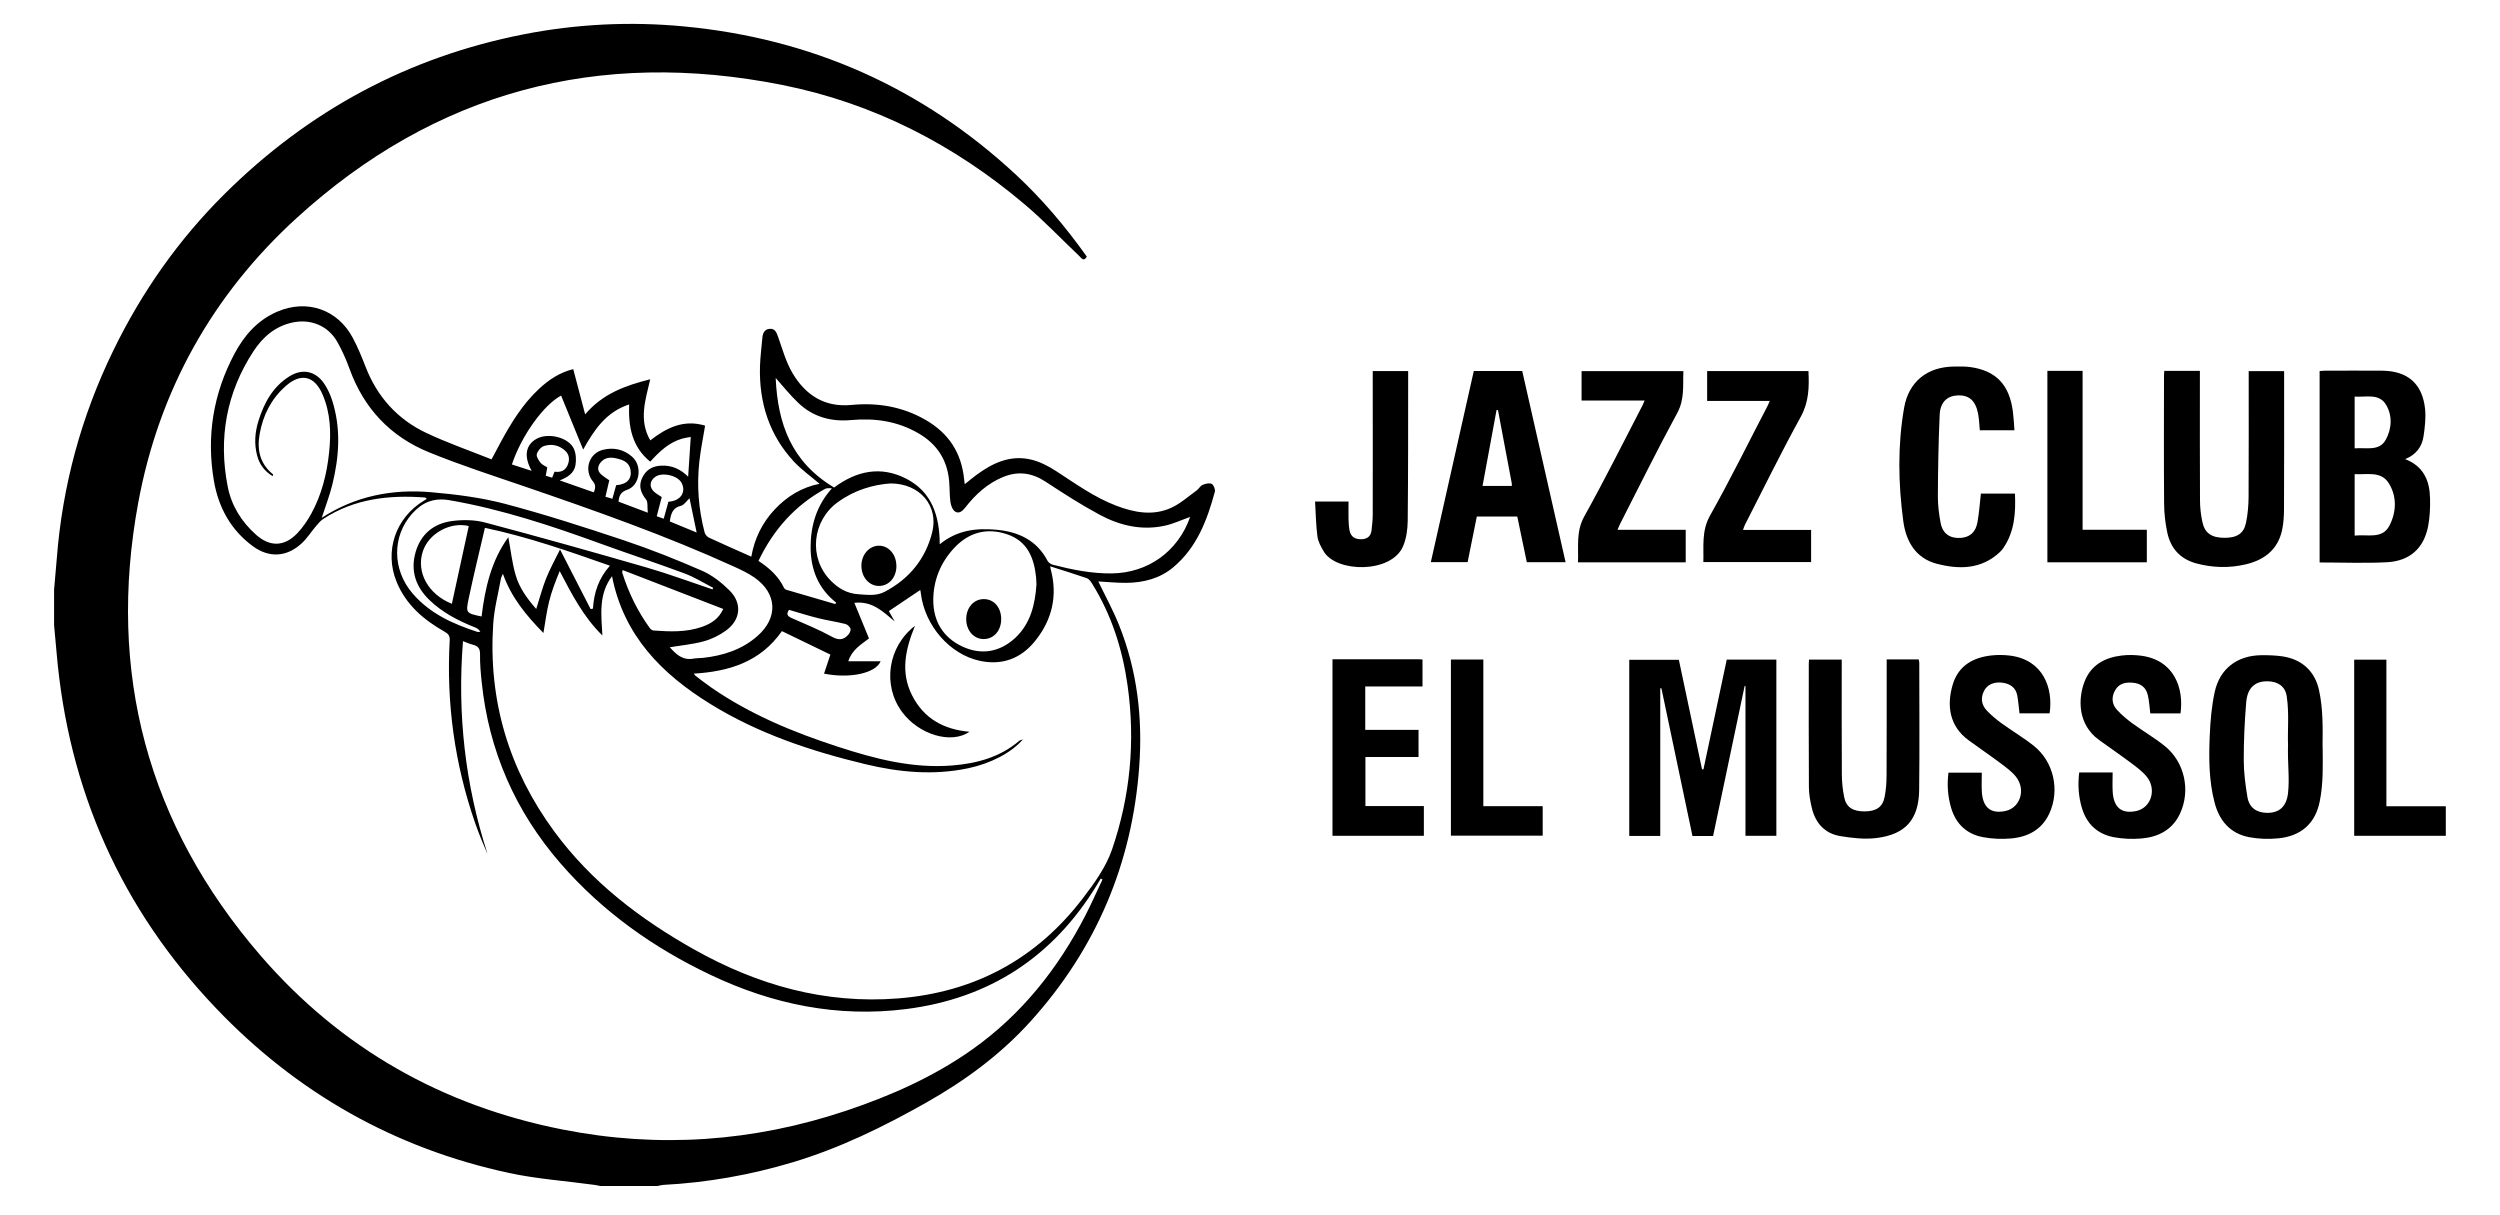
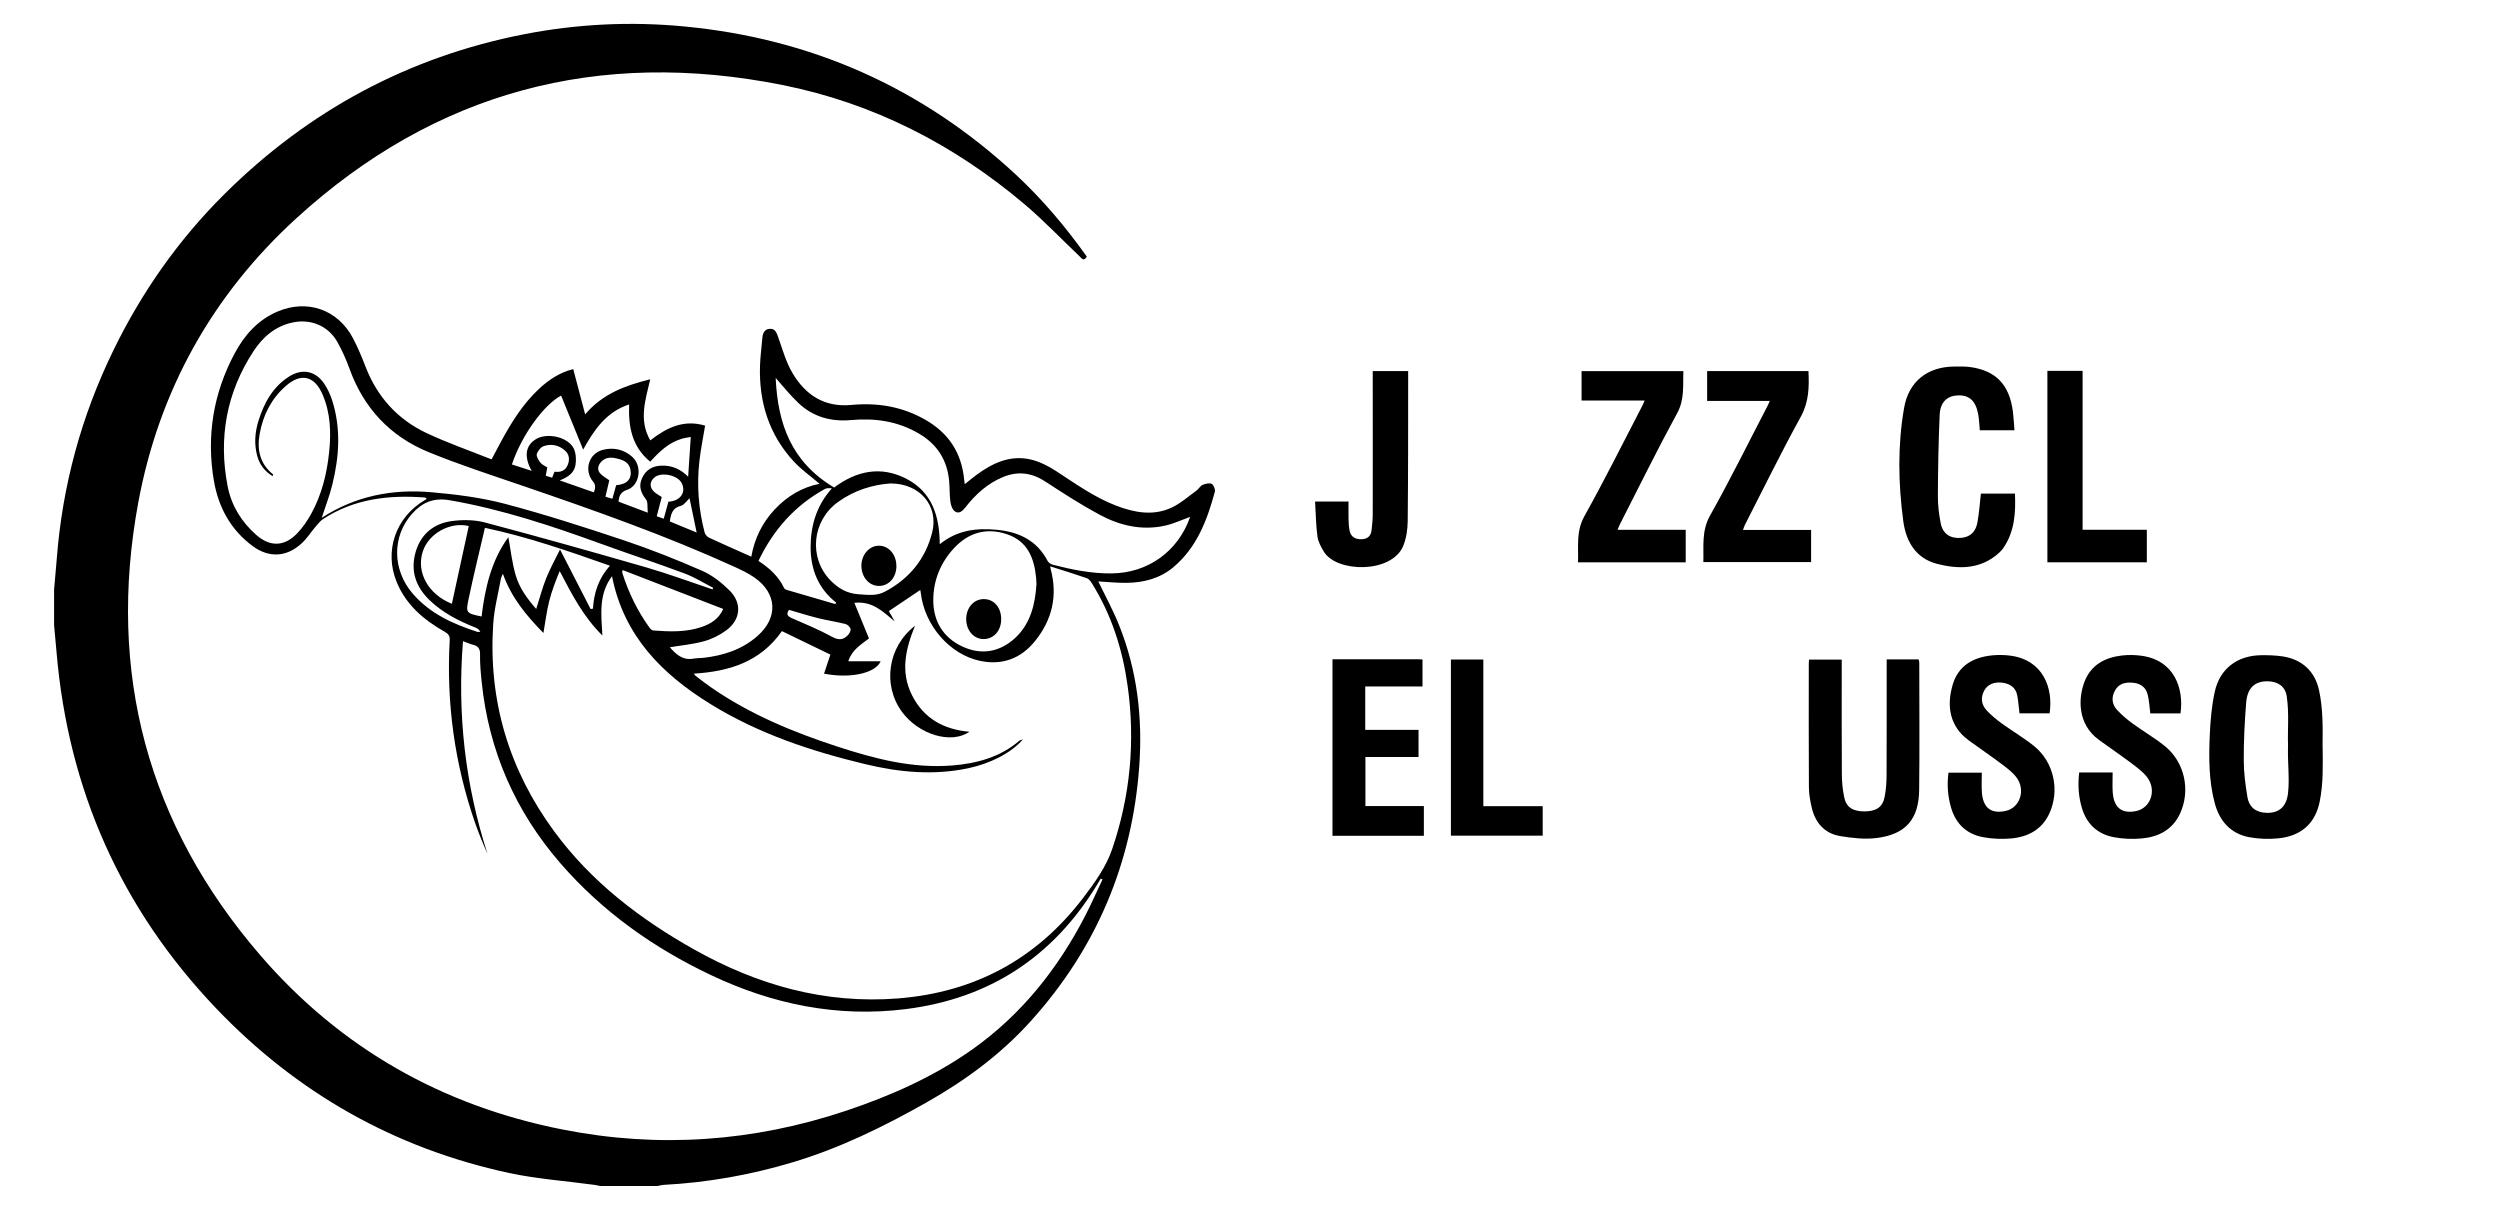
<svg xmlns="http://www.w3.org/2000/svg" id="Capa_1" data-name="Capa 1" viewBox="0 0 441 214.29">
  <defs>
    <style>
      .cls-1 {
        stroke-width: 0px;
        fill:black;
      }
    </style>
  </defs>
  <path class="cls-1" d="m9.56,103.8c.15-1.73.31-3.46.45-5.2.99-12.9,4.32-25.16,9.99-36.8,5.02-10.31,11.53-19.57,19.67-27.64,14.76-14.63,32.32-24.12,52.78-28.12,9.33-1.82,18.75-2.28,28.2-1.38,22.42,2.12,41.96,10.77,58.5,26.1,4.71,4.37,8.83,9.26,12.56,14.5-.54.98-.93.27-1.33-.1-3.19-3.03-6.23-6.23-9.58-9.07-12.49-10.58-26.71-17.89-42.8-21.1-32.44-6.47-61.24,1.16-85.72,23.51-14.83,13.54-24.26,30.45-27.9,50.2-5.52,29.94,1.65,56.77,21.58,79.86,14.12,16.35,32.05,26.49,53.26,30.68,16.97,3.36,33.68,2.17,50.07-3.32,7.88-2.64,15.46-6.01,22.25-10.82,8.65-6.13,15.09-14.24,19.93-23.63,1.07-2.08,2.01-4.22,3.01-6.33-.1-.05-.2-.1-.31-.16-.21.35-.42.71-.63,1.06-7.73,12.7-18.94,20.09-33.72,21.96-12.06,1.52-23.51-.83-34.39-5.99-10.12-4.79-19.14-11.18-26.52-19.67-7.99-9.19-12.69-19.88-13.94-32.03-.17-1.63-.32-3.27-.29-4.9.01-1-.34-1.45-1.25-1.68-.57-.14-1.11-.39-1.76-.63-1.03,12.88.39,25.32,4.33,37.53-.37-.87-.76-1.73-1.11-2.6-.37-.93-.73-1.86-1.06-2.8-3.64-10.48-5.12-21.27-4.5-32.33.04-.79-.29-1.12-.9-1.47-3.7-2.09-6.83-4.76-8.48-8.82-2.19-5.4-.17-11.31,4.88-14.33.13-.08.26-.15.45-.27-.14-.12-.21-.25-.29-.25-6.36-.48-12.48.2-17.97,3.78-.51.33-.92.85-1.32,1.32-.83.97-1.52,2.08-2.44,2.94-2.61,2.45-5.74,2.68-8.64.56-3.9-2.86-6.09-6.86-6.89-11.56-1.34-7.87-.11-15.38,3.64-22.42,1.72-3.23,4.08-5.93,7.57-7.42,5.23-2.24,10.64-.37,13.3,4.65.86,1.62,1.57,3.33,2.23,5.04,2.05,5.33,5.63,9.31,10.76,11.73,3.71,1.75,7.6,3.1,11.48,4.65.66-1.23,1.17-2.21,1.7-3.19,1.82-3.35,3.82-6.57,6.63-9.21,1.77-1.66,3.74-2.95,6.08-3.52.69,2.61,1.35,5.14,2.1,7.98,3.13-3.68,7.09-5.08,11.48-6.19-.84,3.64-2.07,7.18.01,10.78,2.87-2.24,5.91-3.74,9.67-2.6-.35,2.14-.79,4.24-1.02,6.37-.46,4.21-.14,8.39.94,12.49.09.35.45.75.79.91,2.43,1.13,4.88,2.2,7.44,3.34.56-3.17,1.91-5.96,4.11-8.31,2.19-2.34,4.82-3.93,7.93-4.54-1.53-1.31-3.17-2.47-4.51-3.9-4.39-4.73-6.18-10.45-6-16.83.05-1.67.28-3.34.42-5.02.07-.85.4-1.53,1.31-1.59.93-.06,1.19.64,1.47,1.43.77,2.17,1.39,4.46,2.56,6.42,2.28,3.82,5.61,6.03,10.34,5.58,4.6-.44,8.98.27,13.07,2.61,4.12,2.36,6.37,5.82,6.84,10.49.02.23.06.46.11.88.75-.6,1.37-1.13,2.03-1.61,2.82-2.09,5.89-3.55,9.47-2.78,1.63.35,3.23,1.17,4.64,2.09,3.42,2.22,6.73,4.62,10.58,6.09,3.23,1.23,6.54,1.85,9.79.33,1.59-.74,2.96-1.99,4.41-3.03.38-.28.63-.8,1.04-.97.49-.21,1.18-.38,1.6-.18.34.17.67.97.56,1.38-1.36,5.03-3.18,9.85-7.33,13.33-2.36,1.98-5.24,2.72-8.27,2.75-1.7.02-3.4-.17-4.96-.25,1.2,2.5,2.59,5.03,3.65,7.68,3.22,8.01,4.19,16.41,3.57,24.96-1.24,17.13-7.61,32.15-19.13,44.92-5.3,5.88-11.58,10.5-18.47,14.39-7.54,4.26-15.27,8.05-23.59,10.53-7.43,2.22-15.01,3.57-22.76,3.97-.35.02-.69.13-1.03.2h-10.09c-.34-.07-.68-.16-1.02-.2-5.03-.69-10.13-1.04-15.07-2.1-20.2-4.35-37.45-14.13-51.69-29.06-16.76-17.57-26.06-38.55-28.13-62.73-.14-1.62-.29-3.23-.44-4.84,0-2.16,0-4.32,0-6.48Zm145.77,12.88c-.9,2.09-5.42,3.06-9.97,2.15.36-1.09.72-2.16,1.12-3.36-2.9-1.41-5.73-2.78-8.55-4.14-3.82,5.46-9.34,7.12-15.53,7.5.14.19.19.31.28.37.92.7,1.83,1.42,2.79,2.08,6.84,4.73,14.43,7.87,22.29,10.43,6.57,2.14,13.2,3.88,20.21,3.32,4.35-.35,8.43-1.45,11.84-4.36.12-.1.31-.12.64-.25-2.06,2.39-5.73,4.27-9.66,5.1-6.13,1.29-12.17.72-18.19-.73-9.57-2.3-18.84-5.39-27.26-10.59-8.58-5.29-15.31-12.05-17.38-22.56-2.4,3.2-1.9,6.78-1.7,10.46-3.39-3.34-5.42-7.33-7.53-11.36-.73,1.78-1.41,3.53-1.86,5.34-.45,1.78-.66,3.62-1.01,5.58-3.05-3.11-5.68-6.29-7.15-10.45-.15.38-.3.62-.35.88-.48,2.67-1.19,5.33-1.36,8.02-.88,13.49,2.78,25.7,10.79,36.58,6.55,8.91,15.16,15.46,24.68,20.81,11.14,6.26,23.03,9.64,35.96,8.62,13.49-1.07,24.39-6.94,32.59-17.67,2.02-2.64,4.08-5.5,5.14-8.59,3.22-9.39,4.14-19.11,2.74-28.98-.9-6.4-2.84-12.45-6.28-17.97-.22-.35-.53-.78-.88-.91-2.13-.74-4.29-1.4-6.49-2.1.02.14.04.29.08.44,1.28,4.71.28,8.98-2.73,12.72-2.48,3.09-5.78,4.35-9.72,3.52-5.35-1.13-9.79-6.26-10.45-11.98-.03-.24-.08-.48-.09-.53-1.88,1.26-3.74,2.51-5.55,3.73.32.56.68,1.19,1.04,1.82-2.09-1.75-3.96-3.64-7.12-3.28.92,2.23,1.74,4.25,2.58,6.28-1.43,1.11-3,1.99-3.65,4.03h5.7Zm-37.18-2.51c1.09,1.23,2.25,2.37,4.19,2.01.55-.1,1.12-.07,1.67-.13,3.57-.4,6.89-1.45,9.63-3.88,3.67-3.24,3.44-7.51-.57-10.3-1.07-.75-2.28-1.32-3.48-1.87-12.09-5.51-24.6-9.92-37.15-14.22-5.63-1.93-11.3-3.76-16.8-6.01-6.77-2.76-11.45-7.73-13.97-14.67-.6-1.65-1.31-3.27-2.17-4.79-1.61-2.85-4.71-4.11-7.9-3.42-3.06.66-5.24,2.56-6.88,5.06-4.78,7.31-6.22,15.32-4.56,23.85.66,3.39,2.43,6.25,5.02,8.54,2.44,2.16,4.97,2.1,7.23-.24.98-1.02,1.81-2.24,2.5-3.49,1.85-3.38,2.76-7.06,3.15-10.86.36-3.45.25-6.88-1.15-10.14-1.42-3.32-3.82-3.89-6.51-1.51-2.55,2.25-4.01,5.14-4.6,8.47-.49,2.79.05,5.25,2.37,7.11.02.02-.03.13-.07.32-1.43-.87-2.33-2.07-2.74-3.63-.55-2.07-.39-4.14.24-6.15.99-3.16,2.53-5.99,5.42-7.81,2.35-1.49,4.74-.95,6.24,1.38.56.86,1.01,1.83,1.32,2.8,1.6,4.96,1.26,9.95.04,14.91-.48,1.95-1.22,3.84-1.87,5.85,5.94-3.87,12.48-5.12,19.33-4.52,4.37.38,8.79.94,13.01,2.05,7.1,1.88,14.1,4.14,21.07,6.47,4.65,1.56,9.22,3.38,13.72,5.35,1.78.78,3.43,2.09,4.82,3.47,2.25,2.25,1.96,5.16-.61,7.04-1.17.86-2.56,1.54-3.95,1.92-1.93.53-3.96.71-5.99,1.05Zm91.8-22.99c-1.52.54-2.93,1.21-4.42,1.54-4.05.91-7.92.02-11.48-1.88-3.3-1.77-6.47-3.81-9.61-5.87-2.42-1.59-4.87-1.91-7.51-.82-2.74,1.13-4.85,3.06-6.65,5.37-.48.61-1.1,1.18-1.81.71-.45-.3-.73-1.07-.81-1.66-.17-1.22-.12-2.47-.23-3.71-.34-3.73-2.11-6.5-5.39-8.41-3.73-2.17-7.71-2.73-11.91-2.35-3.52.32-6.71-.55-9.29-3.01-1.49-1.41-2.78-3.04-4.01-4.42.37,8.13,2.77,14.82,10.31,19.33,3.91-2.92,8.18-3.87,12.68-1.58,4.57,2.33,5.93,6.58,5.95,11.59,3.08-2.52,6.49-2.89,10.04-2.56,3.88.36,7.09,1.86,8.99,5.5.16.3.56.57.89.66,3.41.88,6.85,1.58,10.41,1.54,6.4-.07,11.73-3.88,13.85-9.99Zm-52.89-5.9c-3.06.21-6.37,1.19-9.26,3.29-4.58,3.32-5.18,9.82-1.32,13.79,1.35,1.38,2.87,2.34,5,2.47,1.62.1,3.12.34,4.62-.46,4.31-2.28,7.16-5.78,8.34-10.46,1.17-4.66-2.15-8.65-7.38-8.63Zm25.77,17.83c-.03-.59-.03-.95-.07-1.31-.35-3.43-1.55-6.35-5.1-7.55-3.61-1.22-6.8-.33-9.38,2.45-2.37,2.56-3.64,5.68-3.65,9.14-.01,3.74,1.74,6.65,5.18,8.23,3.34,1.54,6.57.94,9.24-1.51,2.78-2.56,3.55-6.05,3.78-9.45Zm-78.09-16.26q.52-1.14-.1-1.87c-1.69-1.98-.81-4.99,1.71-5.63,1.89-.48,3.68-.08,5.16,1.22,1.84,1.61,1.38,5.06-.86,5.82-1.15.39-1.44,1.03-1.54,2.1,1.61.61,3.18,1.2,5.16,1.95-.11-1.01.05-1.87-.3-2.32-.92-1.18-1.36-2.35-.72-3.76.66-1.46,1.81-2.16,3.41-2.22,1.86-.08,3.4.62,4.73,1.95.16-2.36.3-4.61.46-7.01-.52.1-1.02.15-1.5.29-2.36.67-4.05,2.31-5.65,4.07-3.25-2.64-3.87-6.21-3.72-10.1-4.01,1.32-6.12,4.39-8.11,7.97-1.37-3.36-2.64-6.45-3.89-9.53-3.08,1.64-7,7.07-8.68,12.15,1.09.35,2.18.71,3.49,1.13-1.44-2.57-1.07-4.57.85-5.65,2.02-1.14,5.63-.28,6.58,1.73.39.83.45,1.95.3,2.88-.24,1.46-1.41,2.19-2.79,2.72,1.98.69,3.97,1.39,6.02,2.11Zm20.95,17.12c.04-.09.07-.19.11-.28-1.66-.85-3.27-1.87-5.01-2.52-4.9-1.83-9.87-3.46-14.79-5.25-8.72-3.17-17.5-6.09-26.69-7.68-2.82-.49-4.83.39-6.59,2.35-3.6,4-3.54,9.92.08,14.12,3.05,3.54,7.1,5.35,11.4,6.75.16.05.35-.01.53-.02-.26-.44-.6-.64-.97-.78-2.92-1.16-5.69-2.59-7.97-4.78-2.45-2.35-3.43-5.18-2.47-8.51.92-3.17,3.19-5.01,6.35-5.45,1.94-.27,4.06-.24,5.93.26,9.54,2.53,19.03,5.2,28.51,7.94,3.9,1.13,7.72,2.56,11.58,3.85Zm-40.74,4.78c.6-5.03,1.73-9.89,4.72-13.99.41,2.2.65,4.5,1.29,6.69.65,2.25,2.03,4.16,3.63,5.97.61-1.91,1.07-3.68,1.74-5.38.67-1.68,1.56-3.27,2.46-5.11,1.9,3.7,3.65,7.11,5.4,10.52.14-.03.27-.06.41-.09.16-2.83,1.03-5.38,2.99-7.57-7.26-2.55-14.36-5.05-22.05-6.68-.99,4.26-2,8.37-2.87,12.5-.54,2.54-.45,2.56,2.28,3.14Zm48.84-9.81c1.89,1.24,3.52,2.69,4.5,4.74.07.16.26.31.43.36,2.86.85,5.73,1.68,8.6,2.51.06-.08.13-.16.19-.24-3.19-2.5-4.51-5.89-4.52-9.76,0-3.85,1.05-7.39,3.76-10.4-.48-.06-.91-.07-1.23.1-5.29,2.91-9.1,7.2-11.72,12.68Zm-23.95,1.62c-.06.28-.11.36-.09.42,1.11,3.53,2.7,6.82,4.88,9.82.14.2.42.4.65.42,2.88.21,5.76.33,8.54-.64,1.58-.55,2.96-1.39,3.76-3.16-5.91-2.29-11.78-4.56-17.74-6.86Zm-30.13,5.95c1-4.61,1.99-9.16,2.98-13.72-3.26-.78-7.07,1.29-8.11,4.49-1.21,3.68.99,7.59,5.13,9.23Zm38.2-18.01c2.13-.12,3.17-1.67,2.33-3.3-.7-1.35-3.46-1.97-4.69-1.06-.98.73-1.06,1.83-.13,2.64.38.34.84.58,1.31.9-.29,1.11-.57,2.22-.88,3.39.46.16.83.29,1.23.43.29-1.03.55-1.99.83-3Zm-10.43-3.78c-.23.99-.46,1.94-.68,2.9.49.15.82.25,1.22.37.24-.86.46-1.65.67-2.4,1.95-.15,2.82-1.13,2.52-2.75-.25-1.33-1.33-1.71-2.43-1.97-1.05-.26-2.09-.21-2.84.72-.58.72-.59,1.48.13,2.12.41.37.9.65,1.42,1.02Zm31.7,22.86c-.56.8-.22,1.14.5,1.46,2.37,1.04,4.78,2.02,7.05,3.27,1.21.67,2.05.61,2.89-.33.25-.28.5-.78.41-1.07-.11-.35-.54-.75-.9-.84-1.58-.39-3.21-.63-4.79-1.02-1.73-.43-3.43-.97-5.14-1.47Zm-41.36-24.37c1.14.15,1.95-.21,2.35-1.26.35-.9.24-1.78-.46-2.43-1.07-.99-2.42-1.29-3.78-.83-.53.18-1.09.86-1.24,1.43-.11.42.32,1.07.66,1.51.27.35.76.54,1.19.82-.09.47-.17.93-.27,1.47.41.13.76.24,1.13.35.14-.36.26-.66.41-1.05Zm20.33,8.77c1.59.66,3.13,1.29,4.74,1.96-.45-2.14-.85-4.11-1.26-6.05-.49.45-.94,1.2-1.53,1.34-1.47.35-1.74,1.39-1.95,2.75Z" />
-   <path class="cls-1" d="m307.76,120.98c-1.86,8.82-3.71,17.64-5.57,26.49h-3.64c-1.83-8.69-3.65-17.38-5.48-26.07-.07,0-.13.02-.2.03v26.03h-5.47v-31.07h8.75c1.37,6.46,2.73,12.89,4.09,19.32.08,0,.17,0,.25,0,1.37-6.44,2.73-12.88,4.11-19.36h8.75v31.08h-5.45v-26.41s-.09-.02-.14-.03Z" />
-   <path class="cls-1" d="m409.18,99.21v-33.75c.35-.03.66-.07.96-.07,3.36,0,6.72-.03,10.09,0,4.48.05,7.08,2.3,7.55,6.71.17,1.6-.03,3.27-.27,4.88-.27,1.82-1.3,3.22-3.24,4.01,3.3,1.28,4.32,3.85,4.39,6.9.04,1.66-.03,3.37-.35,5-.77,3.86-3.26,6.08-7.26,6.29-3.91.2-7.83.04-11.87.04Zm6.18-4.73c2.27-.26,4.86.68,6.12-1.73,1.27-2.41,1.37-5.23-.14-7.57-1.36-2.12-3.83-1.42-5.98-1.54v10.84Zm0-15.39c2.02-.18,4.31.57,5.47-1.49,1.11-1.97,1.23-4.38,0-6.31-1.23-1.92-3.5-1.2-5.47-1.33v9.14Z" />
-   <path class="cls-1" d="m381.79,65.42h6.27c0,.5,0,.96,0,1.42,0,7.12-.02,14.24.02,21.36,0,1.31.15,2.64.43,3.92.43,1.96,1.65,2.75,3.91,2.75,2.2,0,3.4-.76,3.79-2.71.3-1.48.43-3.01.44-4.52.04-7.36.02-14.72.02-22.17h6.25v1.25c0,7.64.02,15.28-.02,22.92,0,1.31-.07,2.66-.35,3.93-.76,3.38-3.12,5.2-6.35,5.97-2.93.7-5.88.62-8.79-.16-2.82-.77-4.53-2.67-5.11-5.48-.34-1.63-.54-3.32-.55-4.99-.06-7.56-.03-15.12-.02-22.68,0-.23.03-.47.05-.8Z" />
-   <path class="cls-1" d="m260.51,91.12c-.55,2.71-1.08,5.33-1.62,8.04h-6.49c2.53-11.26,5.05-22.49,7.58-33.72h8.54c2.55,11.23,5.09,22.44,7.65,33.73h-6.84c-.56-2.67-1.11-5.35-1.68-8.05h-7.15Zm3.72-18.78c-.08,0-.16,0-.24,0-.82,4.45-1.64,8.9-2.47,13.38h5.16c0-.2.02-.32,0-.44-.81-4.32-1.63-8.63-2.44-12.95Z" />
  <path class="cls-1" d="m409.71,131.54c.04,3.47.13,6.64-.5,9.79-.79,4-3.36,6.18-7.38,6.56-1.69.16-3.46.1-5.13-.22-3.27-.64-5.19-2.88-6.02-6-1.04-3.9-1.05-7.92-.88-11.91.11-2.58.33-5.2.88-7.72.9-4.08,3.94-6.38,8.11-6.46,1.27-.02,2.56.02,3.82.2,3.47.51,5.73,2.64,6.46,5.93.72,3.25.67,6.72.63,9.83Zm-6.1-.13c-.1-2.64.22-5.59-.23-8.58-.26-1.77-1.57-2.62-3.35-2.65-2.24-.04-3.59,1.14-3.8,3.73-.28,3.38-.44,6.78-.43,10.17,0,2.18.29,4.39.65,6.54.32,1.87,1.62,2.76,3.52,2.77,2.1,0,3.37-1.11,3.64-3.49.3-2.66-.1-5.21,0-8.48Z" />
  <path class="cls-1" d="m355.36,75.9h-6.12c-.1-1-.12-1.99-.31-2.95-.45-2.31-1.62-3.3-3.63-3.2-1.83.09-3.04,1.2-3.14,3.42-.22,4.79-.29,9.58-.32,14.37,0,1.59.19,3.2.5,4.76.37,1.88,1.7,2.74,3.6,2.58,1.56-.14,2.57-1,2.88-2.74.3-1.64.41-3.32.61-5.07h6.01c.14,3.36-.05,6.63-2.01,9.54-.2.3-.44.58-.7.82-3.24,3.01-7.12,3.04-11.04,2.03-3.77-.97-5.47-3.96-5.95-7.53-.89-6.64-1.01-13.32.14-19.96.8-4.66,4.11-7.28,8.85-7.31.92,0,1.85-.04,2.76.08,4.6.62,6.99,3.13,7.59,7.91.13,1.03.18,2.06.27,3.24Z" />
  <path class="cls-1" d="m332.8,116.32h5.65c.04.2.11.38.11.57,0,7.48.07,14.97-.02,22.45-.06,5.19-2.39,7.86-7.54,8.49-2.1.26-4.32,0-6.42-.35-2.7-.46-4.34-2.3-4.97-4.94-.29-1.2-.51-2.44-.52-3.67-.05-7.28-.02-14.57-.02-21.85,0-.19.02-.39.04-.66h5.77c0,.44,0,.86,0,1.28,0,6.28-.02,12.57.02,18.85,0,1.39.14,2.8.42,4.16.36,1.76,1.52,2.48,3.57,2.48,2.05,0,3.19-.73,3.55-2.52.26-1.28.35-2.62.35-3.93.03-6.32.02-12.65.02-18.97v-1.41Z" />
  <path class="cls-1" d="m361.57,125.83h-5.33c-.13-1.09-.21-2.12-.39-3.13-.26-1.41-1.25-2.08-2.6-2.27-1.44-.2-2.65.3-3.22,1.36-.69,1.28-.53,2.52.44,3.55.79.84,1.69,1.58,2.62,2.26,1.88,1.36,3.89,2.54,5.7,3.99,3.52,2.82,4.6,7.85,2.7,11.94-1.32,2.83-3.76,4.1-6.7,4.37-1.65.15-3.38.08-5.01-.23-2.86-.54-4.76-2.33-5.6-5.16-.59-2.01-.75-4.06-.47-6.21h5.88c0,1.15-.06,2.29.01,3.43.19,2.77,1.62,3.88,4.19,3.32,2.58-.56,3.62-3.79,1.82-6.04-.76-.95-1.8-1.69-2.79-2.43-1.82-1.37-3.71-2.64-5.55-3.99-3.35-2.45-3.95-6.07-2.79-9.89,1.01-3.31,3.61-4.74,6.88-5.09,1.07-.11,2.17-.09,3.23.04,5.91.77,7.61,5.83,6.96,10.17Z" />
  <path class="cls-1" d="m366.78,136.26h5.89c0,1.16-.06,2.31.01,3.45.18,2.78,1.61,3.9,4.17,3.35,2.59-.56,3.64-3.78,1.85-6.03-.76-.95-1.8-1.7-2.78-2.44-1.85-1.39-3.77-2.7-5.65-4.06-3.84-2.78-3.68-7.36-2.57-10.26,1.14-2.97,3.58-4.29,6.6-4.64,1.1-.13,2.25-.11,3.35.03,5.92.76,7.61,5.79,6.99,10.18h-5.33c-.14-1.12-.19-2.2-.44-3.23-.32-1.37-1.24-2.06-2.67-2.18-1.27-.11-2.42.13-3.1,1.35-.68,1.21-.58,2.44.35,3.45.8.87,1.73,1.66,2.69,2.36,1.87,1.37,3.89,2.54,5.7,3.99,3.53,2.82,4.62,7.84,2.72,11.93-1.34,2.88-3.82,4.14-6.81,4.4-1.61.14-3.3.07-4.89-.23-2.86-.55-4.77-2.32-5.61-5.15-.6-2.01-.74-4.06-.48-6.26Z" />
  <path class="cls-1" d="m290.11,70.66h-11.12v-5.19h17.96c-.11,2.51.25,4.94-1.09,7.4-3.5,6.42-6.72,12.99-10.05,19.5-.16.31-.28.63-.48,1.09h12.03v5.73h-19c.11-2.75-.38-5.43,1.12-8.12,3.6-6.45,6.89-13.08,10.3-19.64.09-.17.16-.36.33-.77Z" />
  <path class="cls-1" d="m307.46,93.48h12.02v5.67h-19.01c.09-2.78-.35-5.48,1.19-8.22,3.58-6.37,6.81-12.94,10.19-19.43.11-.21.19-.43.34-.78h-11.05v-5.27h17.87c.14,2.81.09,5.44-1.36,8.08-3.45,6.26-6.59,12.7-9.85,19.06-.12.23-.19.49-.33.88Z" />
  <path class="cls-1" d="m235.04,116.29c5.05,0,10.01,0,14.97,0,.28,0,.55.03.92.04v4.76h-10.1v7.66h9.4v4.78h-9.37v8.66h10.31v5.24h-16.12v-31.14Z" />
  <path class="cls-1" d="m232,88.47h5.88c0,1.05-.02,2.07,0,3.09.02.72.05,1.45.21,2.14.25,1.05,1.04,1.45,2.08,1.42,1.03-.03,1.66-.54,1.77-1.58.1-.91.21-1.83.21-2.74.02-8,0-16,0-24v-1.35h6.25c0,.41,0,.83,0,1.26-.01,8.4.01,16.8-.08,25.2-.02,1.48-.24,3.07-.81,4.43-2.05,4.86-11.8,4.69-14,.94-.48-.82-.99-1.71-1.11-2.62-.27-2-.29-4.04-.42-6.18Z" />
  <path class="cls-1" d="m361.16,65.42h6.21v28.03h11.33v5.74h-17.54v-33.77Z" />
  <path class="cls-1" d="m255.95,116.34h5.71v25.87h10.47v5.2h-16.19v-31.07Z" />
-   <path class="cls-1" d="m420.95,142.23h10.49v5.21h-16.16v-31.07h5.68v25.85Z" />
  <path class="cls-1" d="m161.41,110.38c-1.65,4.04-2.63,8.1-.53,12.26,2.08,4.13,5.62,6.05,10.13,6.44-3.18,2.23-8.9.54-11.88-3.48-3.5-4.72-2.53-11.53,2.28-15.21Z" />
  <path class="cls-1" d="m158.13,99.81c.01,2.03-1.32,3.56-3.09,3.55-1.75,0-3.1-1.58-3.09-3.58.01-1.93,1.36-3.49,3.05-3.52,1.74-.03,3.11,1.52,3.12,3.55Z" />
  <path class="cls-1" d="m176.61,109.24c-.01,2.04-1.33,3.51-3.14,3.49-1.72-.02-3.02-1.53-3.03-3.5-.01-2.02,1.32-3.55,3.1-3.55,1.8,0,3.08,1.48,3.07,3.55Z" />
</svg>